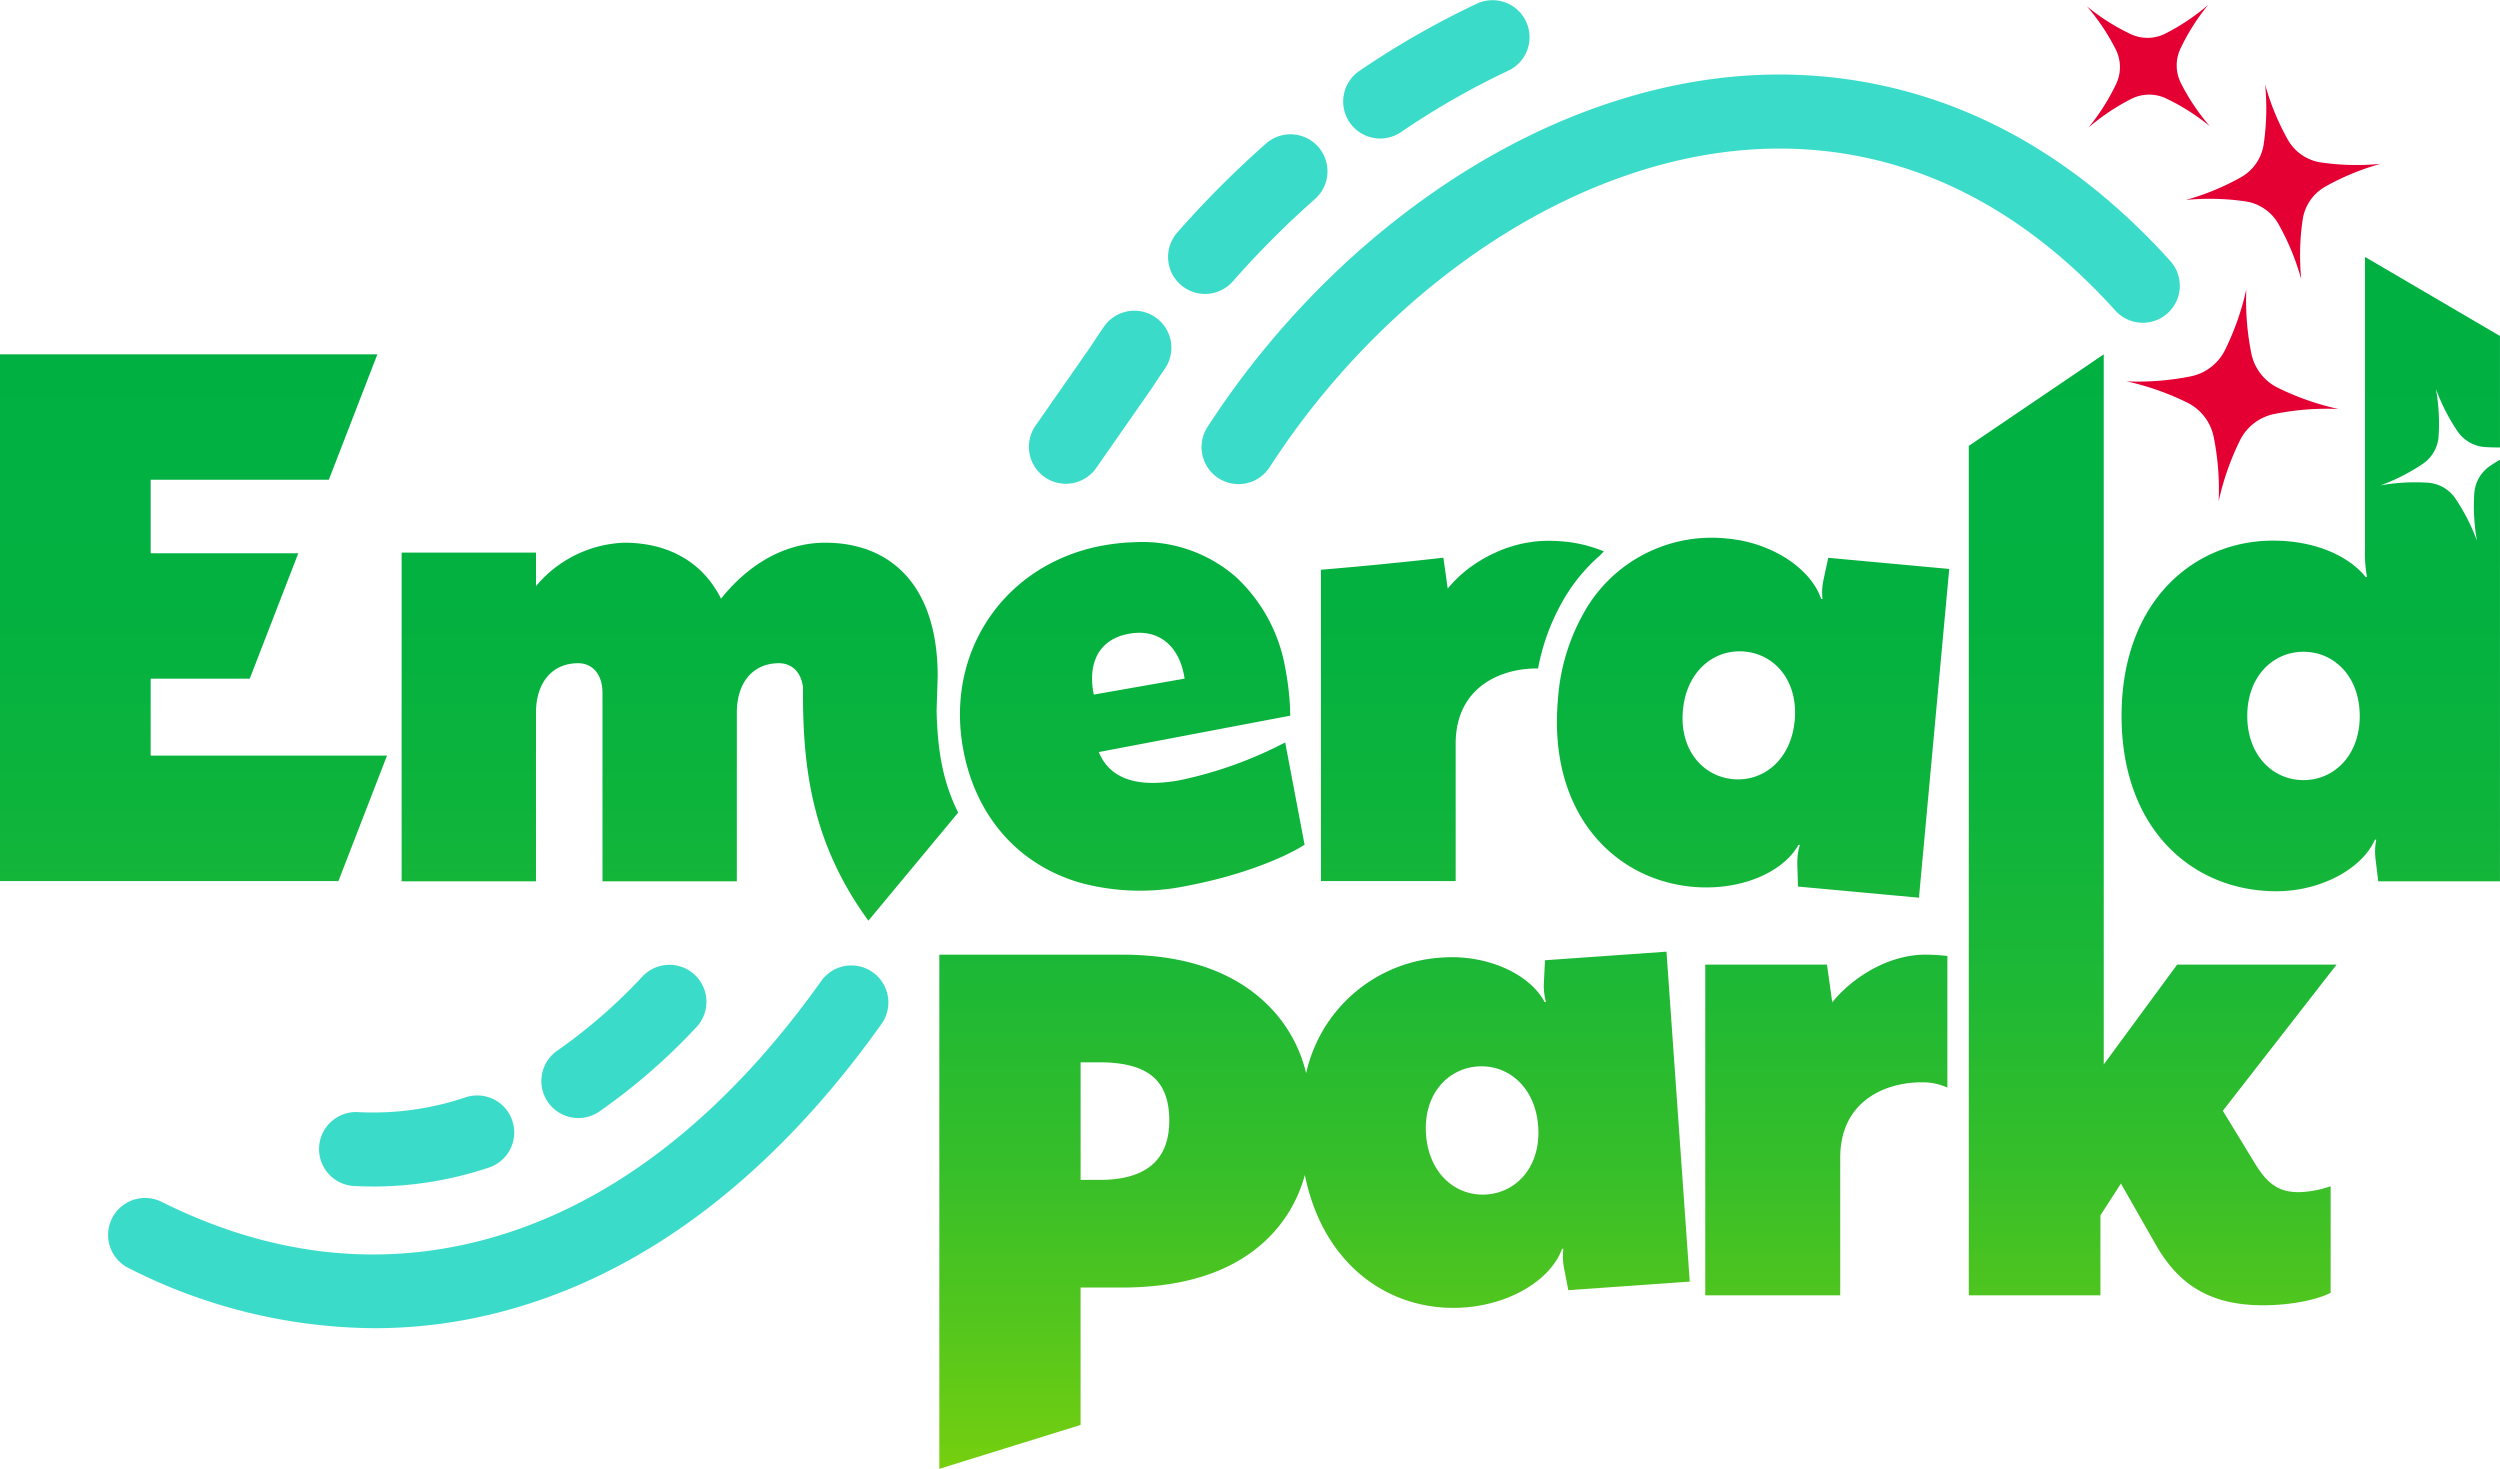
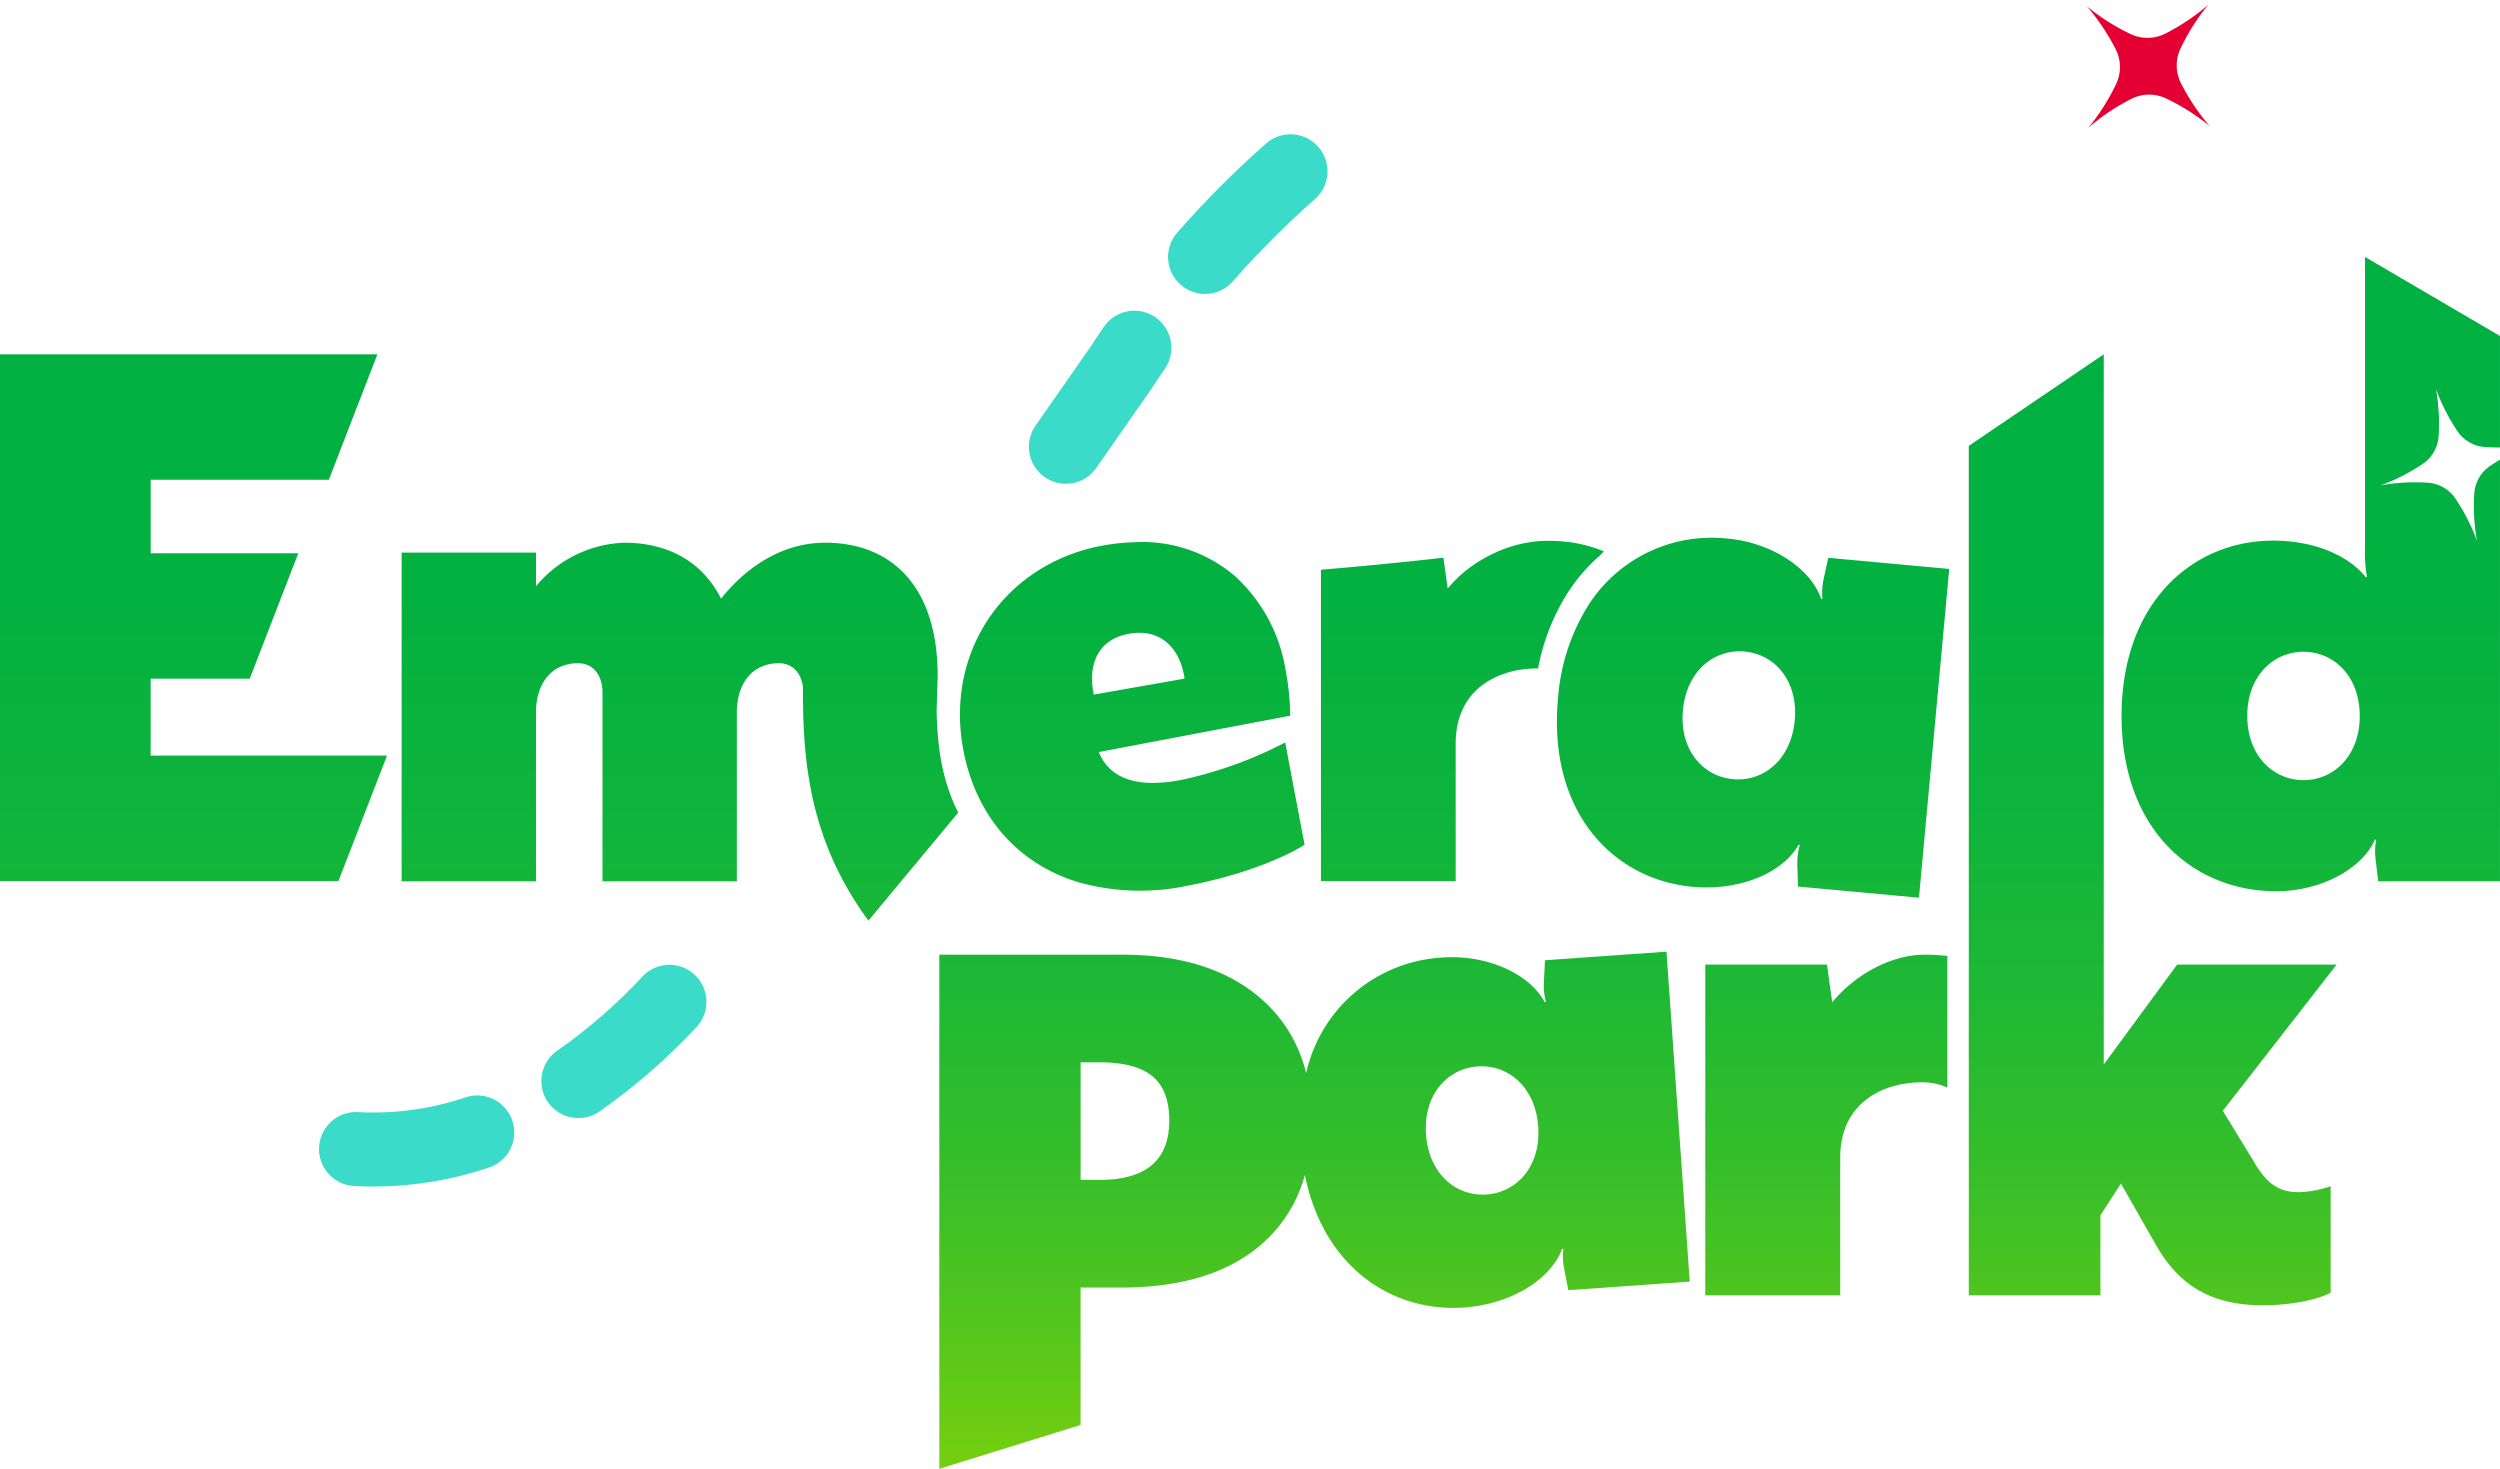
<svg xmlns="http://www.w3.org/2000/svg" viewBox="0 0 326.338 191.732">
  <defs>
    <linearGradient id="a" x1=".5" y1="1" x2=".5" gradientUnits="objectBoundingBox">
      <stop offset="0" stop-color="#98d801" />
      <stop offset=".088" stop-color="#79d00d" />
      <stop offset=".216" stop-color="#54c61d" />
      <stop offset=".35" stop-color="#35be2a" />
      <stop offset=".489" stop-color="#1eb835" />
      <stop offset=".637" stop-color="#0db43c" />
      <stop offset=".799" stop-color="#03b140" />
      <stop offset="1" stop-color="#00b142" />
    </linearGradient>
  </defs>
  <g data-name="Grupo 214">
-     <path data-name="Caminho 1735" d="M292.402 57.468a6.421 6.421 0 0 1 4.451-3.423 34.784 34.784 0 0 1 8.4-.656 34.89 34.89 0 0 1-7.948-2.787 6.421 6.421 0 0 1-3.423-4.451 34.884 34.884 0 0 1-.656-8.4 34.8 34.8 0 0 1-2.787 7.947 6.418 6.418 0 0 1-4.45 3.424 34.835 34.835 0 0 1-8.4.656 34.883 34.883 0 0 1 7.947 2.787 6.425 6.425 0 0 1 3.424 4.45 34.893 34.893 0 0 1 .656 8.4 34.83 34.83 0 0 1 2.786-7.947Z" fill="#e40032" />
-     <path data-name="Caminho 1736" d="M293.128 26.29a5.953 5.953 0 0 1 4.289 2.947 32.338 32.338 0 0 1 2.975 7.216 32.271 32.271 0 0 1 .188-7.8 5.953 5.953 0 0 1 2.947-4.289 32.337 32.337 0 0 1 7.216-2.975 32.271 32.271 0 0 1-7.8-.188 5.955 5.955 0 0 1-4.289-2.947 32.291 32.291 0 0 1-2.974-7.216 32.317 32.317 0 0 1-.189 7.8 5.955 5.955 0 0 1-2.947 4.289 32.3 32.3 0 0 1-7.216 2.974 32.318 32.318 0 0 1 7.8.189Z" fill="#e40032" />
    <path data-name="Caminho 1737" d="M276.236 10.953a28.017 28.017 0 0 1-3.622 5.708 27.968 27.968 0 0 1 5.617-3.762 5.15 5.15 0 0 1 4.506-.056 27.931 27.931 0 0 1 5.709 3.622 27.993 27.993 0 0 1-3.763-5.617 5.156 5.156 0 0 1-.055-4.507 27.938 27.938 0 0 1 3.621-5.708 27.991 27.991 0 0 1-5.616 3.762 5.156 5.156 0 0 1-4.507.056 27.991 27.991 0 0 1-5.708-3.622 28 28 0 0 1 3.762 5.617 5.156 5.156 0 0 1 .056 4.507Z" fill="#e40032" />
    <path data-name="Caminho 1738" d="M641.8 724.761h-17.54V681.85h17.54v4.381a15.74 15.74 0 0 1 11.518-5.67c5.5 0 10.143 2.321 12.635 7.307 3.7-4.642 8.51-7.307 13.582-7.307 8.51 0 14.7 5.5 14.7 17.45l-.144 4.492c.117 4.943.741 9.136 2.819 13.289L685.189 729.9q-.6-.824-1.149-1.645c-6.5-9.752-7.445-19.225-7.388-28.815-.235-1.973-1.443-3.148-3.137-3.148-3.439 0-5.5 2.58-5.5 6.448v22.022h-17.537v-24.6c0-2.407-1.289-3.869-3.18-3.869-3.439 0-5.5 2.58-5.5 6.448v22.022Zm134.5-44.317q-.51-.06-1.052-.093t-1.113-.037c-.381 0-.772.008-1.172.03-.351.019-.7.054-1.048.1-.109.013-.218.031-.327.048-.241.035-.482.075-.721.122q-.18.036-.36.075c-.238.052-.474.11-.71.173-.1.028-.21.054-.314.084-.333.1-.663.2-.988.313h-.007c-.326.115-.646.242-.963.376l-.044.017c-.085.036-.168.077-.253.114-.219.1-.437.2-.652.3-.107.053-.215.106-.321.161-.212.109-.42.222-.626.338-.092.052-.186.1-.277.156-.29.171-.576.346-.853.53a16.467 16.467 0 0 0-3.689 3.294l-.565-4.025q-7.875.891-15.983 1.571v40.636h17.588V706.8c0-7.326 5.775-9.826 10.6-9.826h.157a28.051 28.051 0 0 1 3.941-9.993 22.885 22.885 0 0 1 4.11-4.736c.179-.185.357-.37.541-.549a18.09 18.09 0 0 0-3.907-1.12c-.31-.052-.632-.1-.962-.138Zm-153.95 27.911H591.5v-10.043h12.933l6.339-16.376H591.5v-9.591h23.255l6.339-16.376h-49.261v68.762h44.177Zm75.235-.715c-2.026-10.683 3.031-20.346 12.02-24.7a24 24 0 0 1 6-1.974c.953-.181 1.877-.3 2.777-.384q.321-.028.637-.048l.995-.042a18.576 18.576 0 0 1 13.168 4.559 21.164 21.164 0 0 1 6.442 11.98 35.172 35.172 0 0 1 .633 6.11l-8.683 1.647-16.308 3.1.075.175v.01c1.13 2.556 3.473 3.843 6.987 3.843a19.648 19.648 0 0 0 3.633-.377 53.011 53.011 0 0 0 13.634-4.907l2.532 13.351c-1.72 1.132-6.416 3.419-13.411 4.967-.615.136-1.242.269-1.893.392a29.915 29.915 0 0 1-13.983-.392 22.631 22.631 0 0 1-3.241-1.215c-6.352-2.961-10.609-8.689-12.014-16.095Zm17.024-7.253 11.854-2.082c-.583-4.021-3.153-6.579-7.221-5.865s-5.449 3.966-4.633 7.947Zm141.422 35.243-9.585 13.04v-92.7l-17.617 11.953v110.884h17.185v-10.448l2.677-4.146 4.577 8.031c3.022 5.268 7.167 7.859 13.989 7.859 3.972 0 7.427-.864 8.808-1.641v-13.9a13.635 13.635 0 0 1-4.145.777c-2.591 0-4.145-1.036-5.871-3.973l-4.06-6.649 14.854-19.084Zm-66.665-1.684 3.038 43.07-15.85 1.118-.546-2.818a8.066 8.066 0 0 1-.1-2.591l-.172.012c-1.45 4-6.676 7.224-12.791 7.655-9.4.663-18.351-5.259-20.782-17.3a18.215 18.215 0 0 1-5.609 9.005q-6.507 5.7-18.4 5.694h-5.268v17.933l-18.439 5.727v-67.117h23.787q11.653 0 18.239 5.776a18.579 18.579 0 0 1 5.858 9.7 19.3 19.3 0 0 1 17.824-15.1c5.685-.4 11.311 2.059 13.308 5.814l.172-.012a8.069 8.069 0 0 1-.269-2.579l.145-2.867Zm-64.9 22.036q0-3.957-2.2-5.776t-6.9-1.817h-2.475v15.348h2.475q9.098 0 9.099-7.755Zm48.157.787c-.364-5.168-3.948-8.119-7.911-7.84s-7.1 3.7-6.732 8.872 3.949 8.12 7.911 7.84 7.096-3.703 6.731-8.872Zm120-90.756a25.628 25.628 0 0 1-2.816-5.523 25.657 25.657 0 0 1 .349 6.19 4.728 4.728 0 0 1-2.06 3.584 25.631 25.631 0 0 1-5.523 2.816 25.654 25.654 0 0 1 6.19-.349 4.728 4.728 0 0 1 3.584 2.06 25.672 25.672 0 0 1 2.817 5.523 25.66 25.66 0 0 1-.349-6.19 4.727 4.727 0 0 1 2.059-3.584c.395-.268.828-.542 1.294-.816v55.04h-15.89l-.346-2.85a8.055 8.055 0 0 1 .087-2.591h-.172c-1.728 3.886-7.168 6.736-12.867 6.736-10.881 0-20.208-8.031-20.208-22.885s9.327-22.884 19.776-22.884c5.612 0 9.93 2.073 12.089 4.75h.173a17.092 17.092 0 0 1-.26-3.627v-38.155l17.618 10.321v14.546c-.7.009-1.359-.011-1.961-.052a4.728 4.728 0 0 1-3.581-2.06Zm-12.763 37.161c0-5.18-3.368-8.376-7.34-8.376s-7.34 3.2-7.34 8.376 3.368 8.377 7.34 8.377 7.343-3.195 7.343-8.377Zm-69.378-20.641 15.793 1.454-3.95 42.913-15.793-1.454-.083-2.864a8.023 8.023 0 0 1 .324-2.567L806.6 720c-2.072 3.7-7.74 6.039-13.833 5.478-9.713-.894-17.8-8.681-17.7-21.762.008-.906.052-1.836.14-2.792a26.592 26.592 0 0 1 3.971-12.219 19.1 19.1 0 0 1 18.207-8.676c5.664.521 10.81 3.851 12.172 7.872l.171.016a8.021 8.021 0 0 1 .151-2.583Zm-10.907 12.239c-3.947-.364-7.587 2.5-8.061 7.653s2.581 8.634 6.528 9 7.588-2.5 8.062-7.654-2.578-8.636-6.526-8.999Zm11.431 45.78-.691-4.922h-15.886v43.177h17.617v-17.962c0-7.34 5.786-9.844 10.622-9.844a7.724 7.724 0 0 1 3.367.69v-17.184a26.019 26.019 0 0 0-2.85-.173c-4.921 0-9.585 3.023-12.176 6.218Z" fill="url(#a)" transform="translate(-571.833 -609.719)" />
-     <path data-name="Caminho 1739" d="M180.167 18.081a4.809 4.809 0 0 0 2.713-.837 102.582 102.582 0 0 1 14.046-8.038 4.83 4.83 0 0 0-4.109-8.742 112.45 112.45 0 0 0-15.372 8.794 4.83 4.83 0 0 0 2.722 8.823Z" fill="#3adcc9" />
+     <path data-name="Caminho 1739" d="M180.167 18.081Z" fill="#3adcc9" />
    <path data-name="Caminho 1740" d="M154.115 37.166a4.829 4.829 0 0 0 6.816-.44 120.439 120.439 0 0 1 10.719-10.745 4.829 4.829 0 1 0-6.391-7.242 130.13 130.13 0 0 0-11.584 11.615 4.829 4.829 0 0 0 .44 6.812Z" fill="#3adcc9" />
    <path data-name="Caminho 1741" d="M136.375 62.281a4.829 4.829 0 0 0 6.724-1.2l7.205-10.336.086-.128c.554-.851 1.129-1.71 1.707-2.551a4.83 4.83 0 0 0-7.958-5.474c-.611.887-1.217 1.793-1.8 2.691l-7.162 10.274a4.829 4.829 0 0 0 1.198 6.724Z" fill="#3adcc9" />
    <path data-name="Caminho 1742" d="M83.867 127.461a69.741 69.741 0 0 1-11.1 9.669 4.83 4.83 0 1 0 5.486 7.951 79.541 79.541 0 0 0 12.651-11 4.83 4.83 0 0 0-7.038-6.617Z" fill="#3adcc9" />
    <path data-name="Caminho 1743" d="M60.767 143.243a37.82 37.82 0 0 1-13.968 1.93 4.83 4.83 0 1 0-.5 9.646q1.219.063 2.437.064a47.607 47.607 0 0 0 15.087-2.476 4.829 4.829 0 0 0-3.052-9.164Z" fill="#3adcc9" />
-     <path data-name="Caminho 1744" d="M113.931 126.918a4.83 4.83 0 0 0-6.735 1.142c-2.339 3.294-4.8 6.42-7.3 9.289-11.372 13.022-24.029 21.341-37.629 24.724s-27.438 1.65-41.109-5.159a4.83 4.83 0 1 0-4.306 8.646 71.609 71.609 0 0 0 31.993 7.817 65.154 65.154 0 0 0 15.755-1.93c15.552-3.87 29.875-13.205 42.572-27.745 2.716-3.111 5.375-6.492 7.9-10.049a4.832 4.832 0 0 0-1.141-6.735Z" fill="#3adcc9" />
-     <path data-name="Caminho 1745" d="M157.65 55.694a4.83 4.83 0 1 0 8.11 5.247c10.979-16.969 26.945-30.47 43.8-37.041 11.589-4.517 22.977-5.644 33.845-3.349 12.044 2.542 23.056 9.272 32.732 20a4.83 4.83 0 0 0 7.174-6.469c-11.073-12.278-23.827-20.011-37.91-22.984-12.74-2.69-25.979-1.412-39.35 3.8-18.702 7.294-36.344 22.162-48.401 40.796Z" fill="#3adcc9" />
  </g>
</svg>